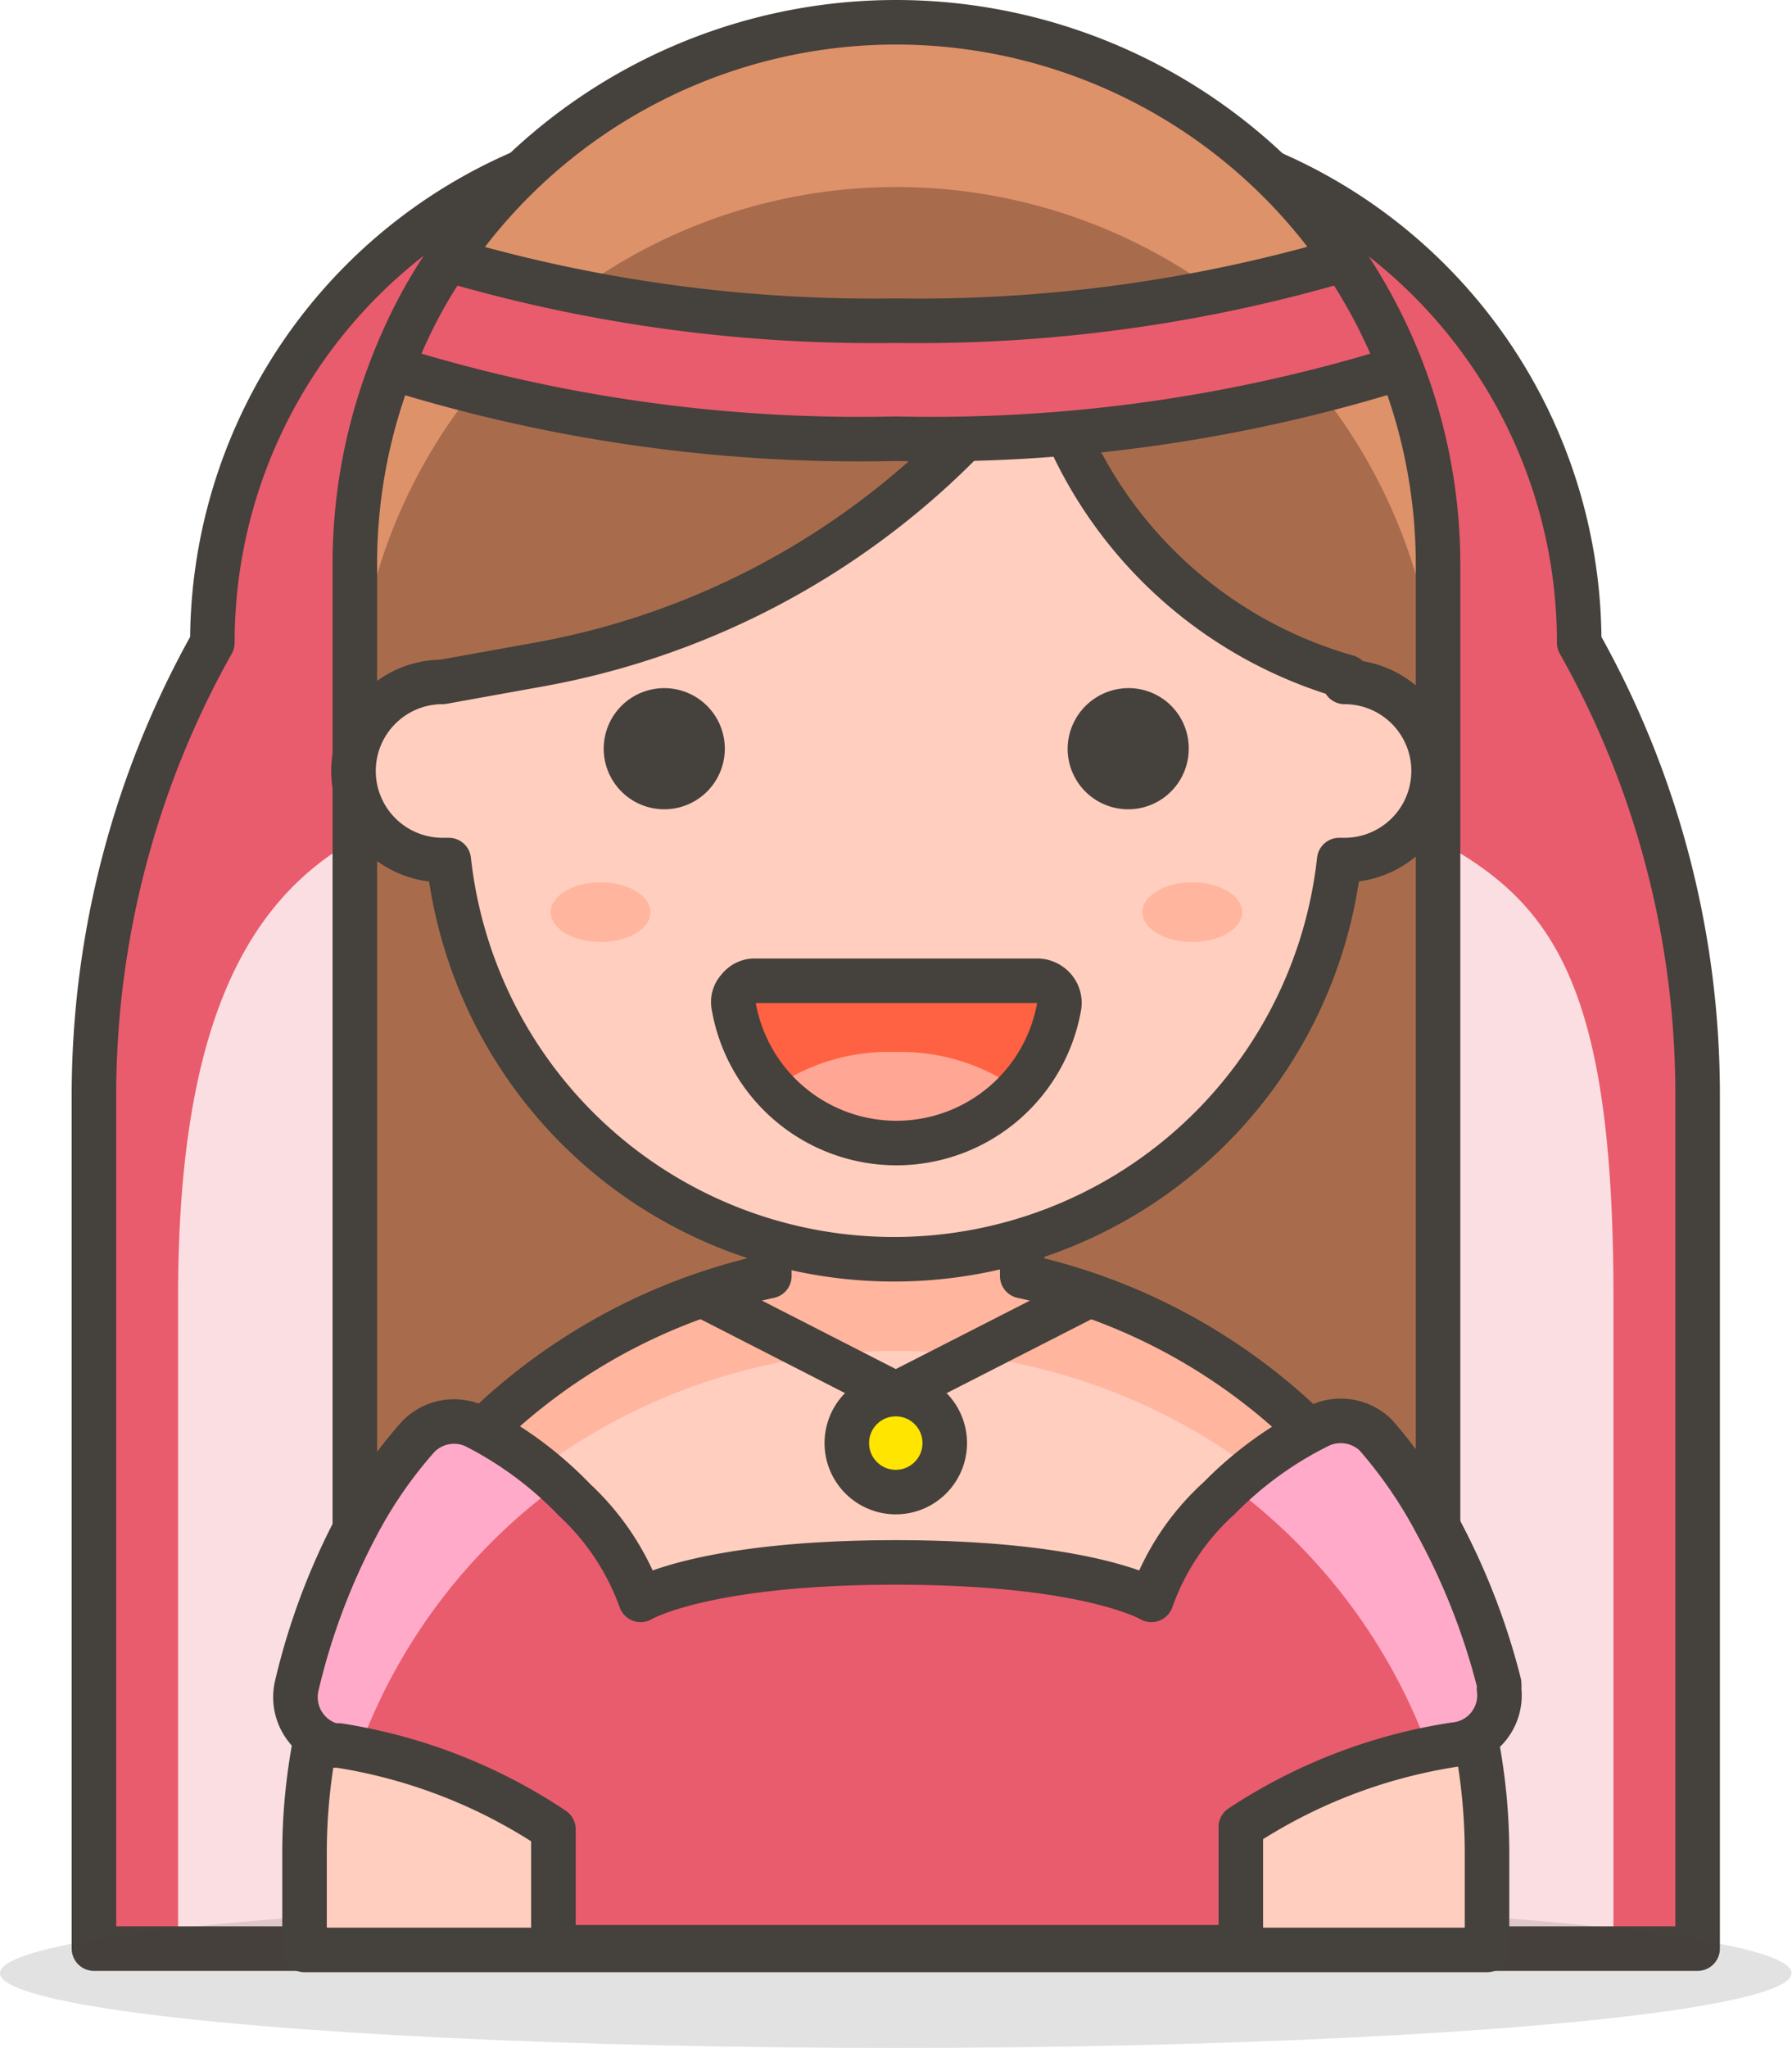
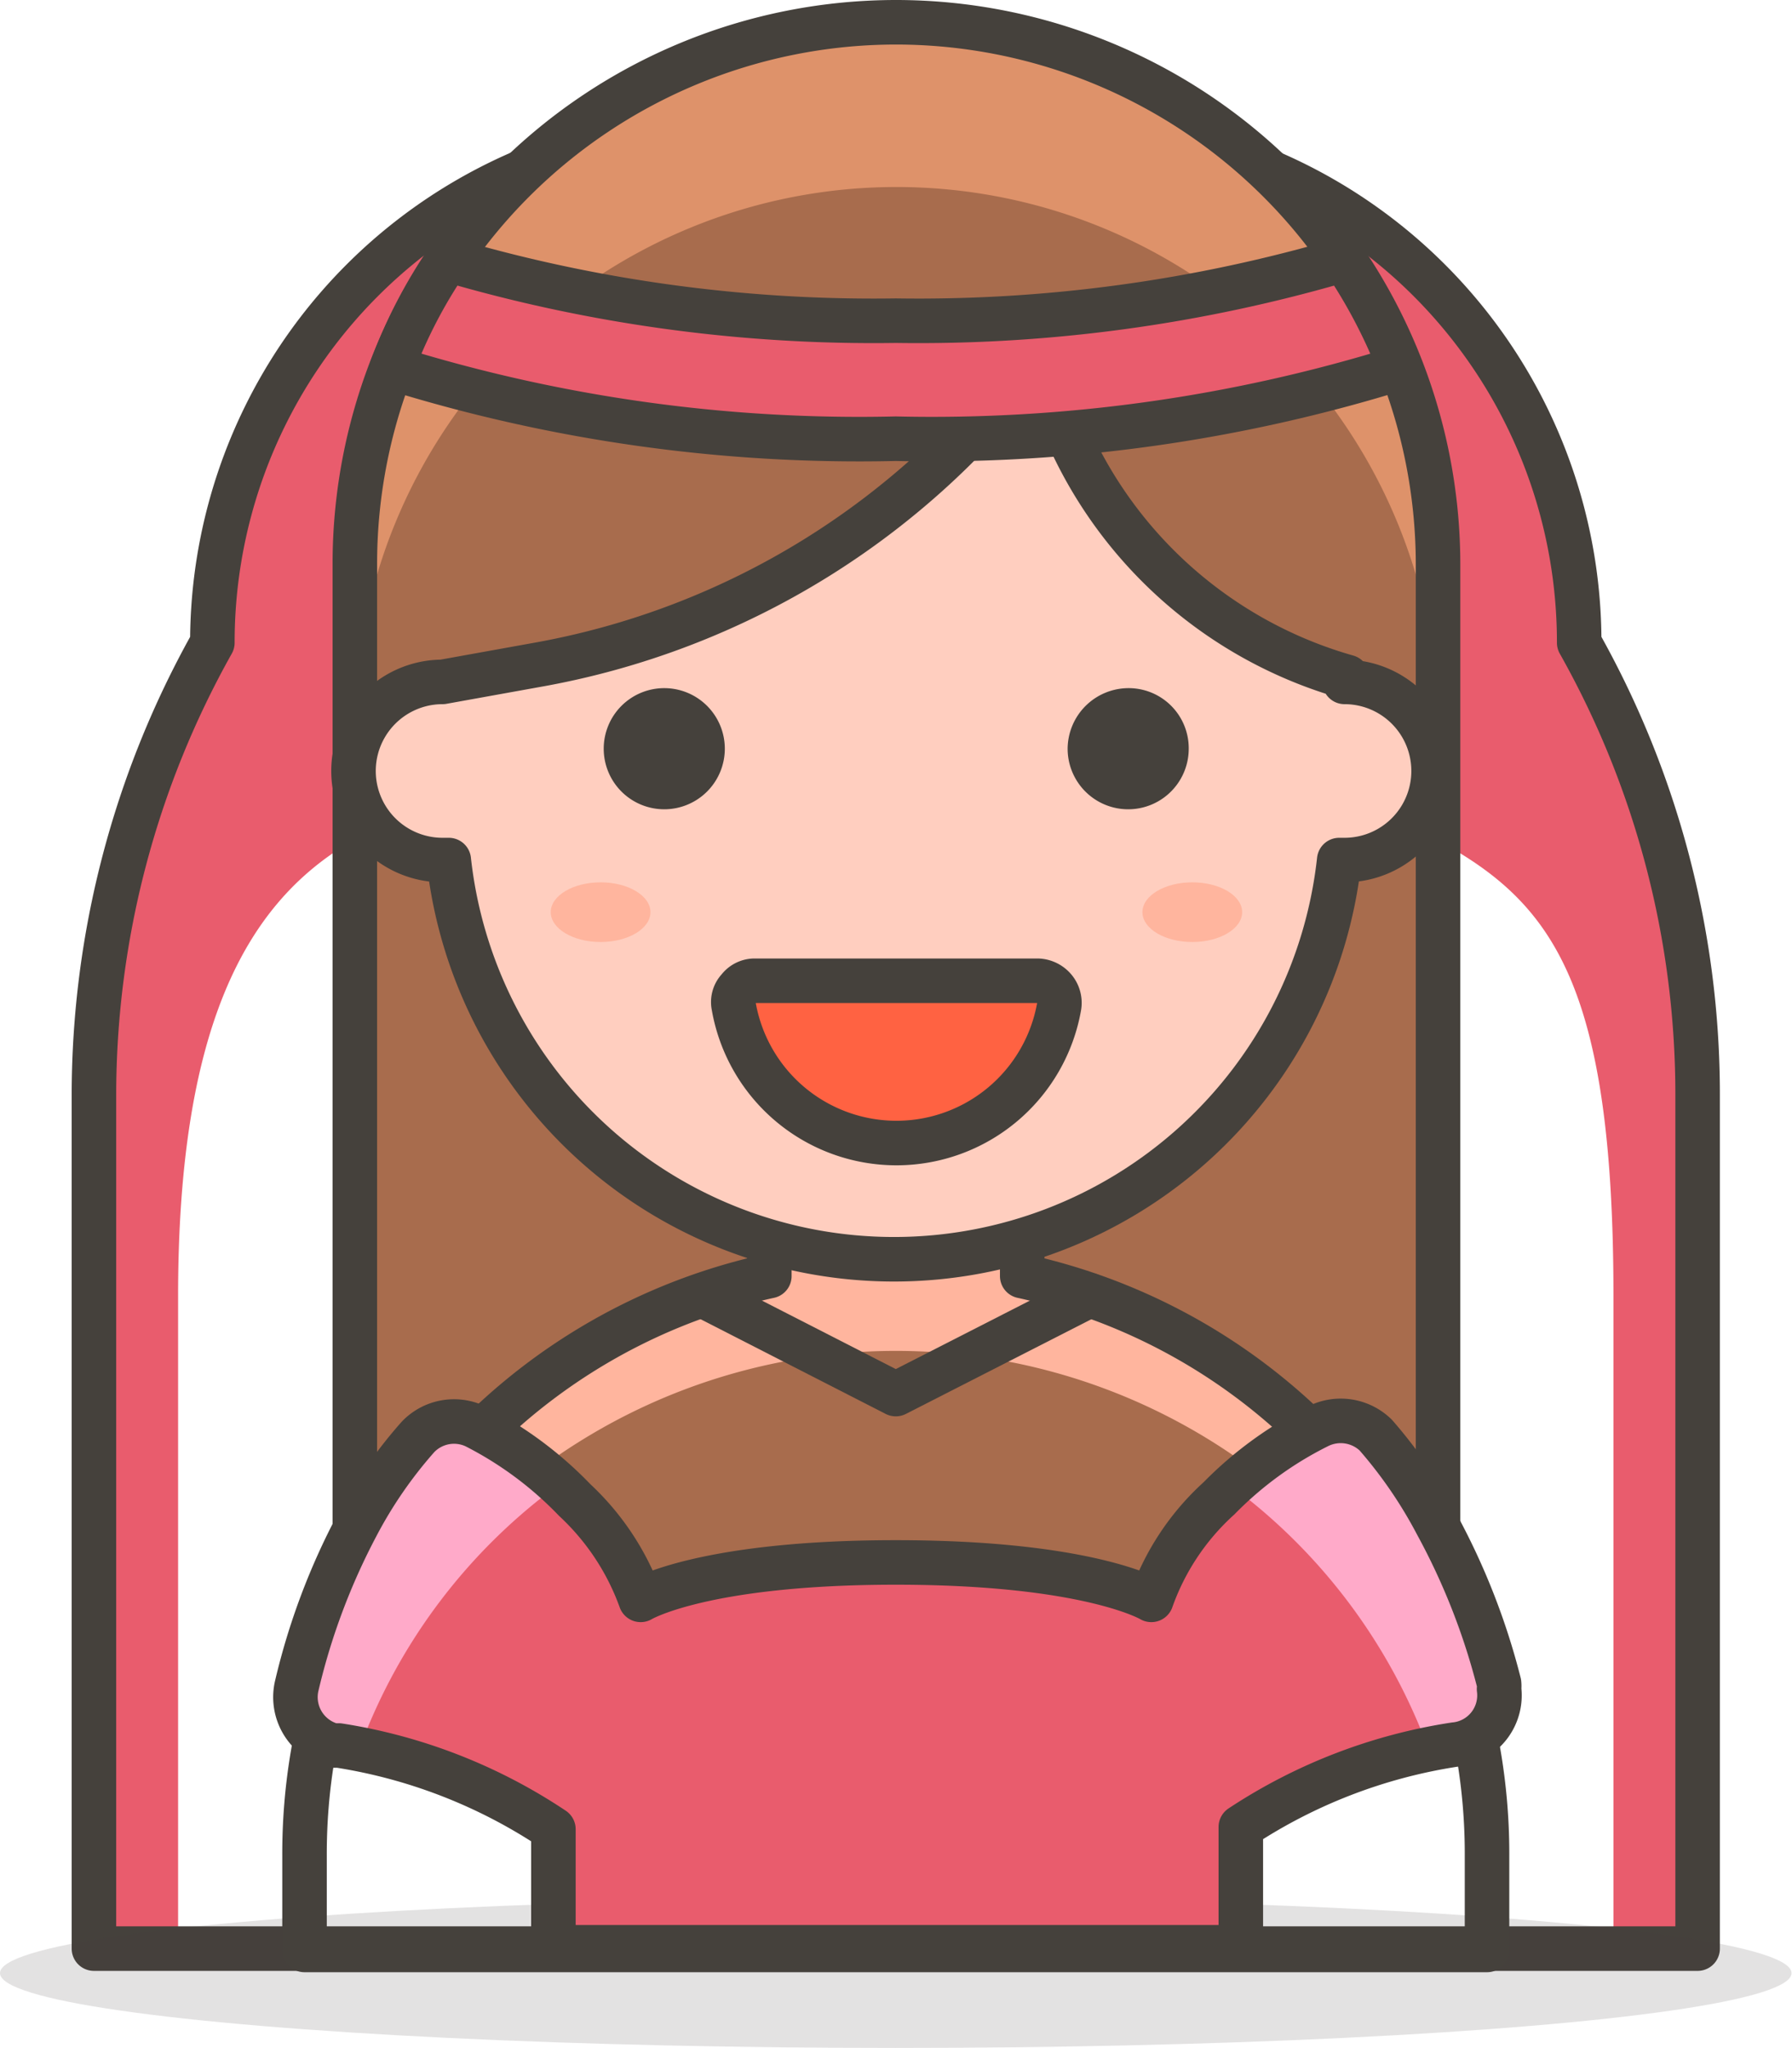
<svg xmlns="http://www.w3.org/2000/svg" id="Layer_1" data-name="Layer 1" viewBox="0 0 40.25 45.98">
  <defs>
    <style>.cls-2{fill:#e95c6d}.cls-3{fill:none}.cls-12,.cls-3{stroke:#45413c;stroke-linecap:round;stroke-linejoin:round}.cls-12{fill:#45413c}.cls-8{fill:#ffb59e}.cls-9{fill:#ffaac9}</style>
  </defs>
-   <path id="_Path_" data-name="Path" d="M3.44 43.73V24.56A20.76 20.76 0 016.1 14.41a11.49 11.49 0 0111.49-11.5h7.72a11.49 11.49 0 0111.49 11.5 20.65 20.65 0 012.66 10.15v19.17z" transform="translate(-1.33 .02)" opacity=".2" fill="#e95c6d" />
  <path id="_Path_2" data-name="Path 2" class="cls-2" d="M36.8 14.41a11.49 11.49 0 00-11.49-11.5h-7.72A11.49 11.49 0 006.1 14.41a20.76 20.76 0 00-2.66 10.15v19.17h1.89V29.09c0-6 1.5-8.76 3.78-10.15 0-6.35 4.6-11.5 10.28-11.5h4.12c5.68 0 10.28 5.15 10.28 11.5 2.47 1.39 3.78 3.29 3.78 10.15v14.64h1.89V24.56a20.65 20.65 0 00-2.66-10.15z" transform="translate(-1.33 .02)" />
  <path id="_Path_3" data-name="Path 3" class="cls-3" d="M3.44 43.73V24.56A20.76 20.76 0 016.1 14.41a11.49 11.49 0 0111.49-11.5h7.72a11.49 11.49 0 0111.49 11.5 20.65 20.65 0 012.66 10.15v19.17z" transform="translate(-1.33 .02)" />
  <ellipse id="_Ellipse_" data-name="Ellipse" cx="20.12" cy="44.3" rx="20.12" ry="1.68" style="isolation:isolate" opacity=".15" fill="#45413c" />
  <path id="_Path_4" data-name="Path 4" d="M21.45.48a12.18 12.18 0 0112.18 12.15v23.48a1.38 1.38 0 01-.87 1.28 30.34 30.34 0 01-22.6 0 1.38 1.38 0 01-.86-1.28V12.63A12.16 12.16 0 0121.45.48z" transform="translate(-1.33 .02)" fill="#a86c4d" />
  <path id="_Path_5" data-name="Path 5" d="M21.45.48A12.16 12.16 0 009.3 12.63V16a12.17 12.17 0 0124.33 0v-3.37A12.18 12.18 0 0021.45.48z" transform="translate(-1.33 .02)" fill="#de926a" />
  <path id="_Path_6" data-name="Path 6" class="cls-3" d="M21.45.48a12.18 12.18 0 0112.18 12.15v23.48a1.38 1.38 0 01-.87 1.28 30.34 30.34 0 01-22.6 0 1.38 1.38 0 01-.86-1.28V12.63A12.16 12.16 0 0121.45.48z" transform="translate(-1.33 .02)" />
-   <path id="_Path_7" data-name="Path 7" d="M24.29 28.63v-2a2.84 2.84 0 10-5.68 0v2a13.27 13.27 0 00-10.44 13v2.13h26.56V41.6a13.27 13.27 0 00-10.44-12.97z" transform="translate(-1.33 .02)" fill="#ffcebf" />
  <path class="cls-8" d="M21.45 30.31a13.42 13.42 0 0113.28 11.5v-.21a13.27 13.27 0 00-10.44-13v-2a2.84 2.84 0 10-5.68 0v2a13.27 13.27 0 00-10.44 13v.21a13.42 13.42 0 0113.28-11.5z" transform="translate(-1.33 .02)" />
  <path id="_Path_8" data-name="Path 8" class="cls-3" d="M24.29 28.63v-2a2.84 2.84 0 10-5.68 0v2a13.27 13.27 0 00-10.44 13v2.13h26.56V41.6a13.27 13.27 0 00-10.44-12.97z" transform="translate(-1.33 .02)" />
  <path class="cls-2" d="M35 37.77a15.29 15.29 0 00-1.4-3.57 10.36 10.36 0 00-1.37-2 1.13 1.13 0 00-1.29-.2 8.28 8.28 0 00-2.23 1.62 5.59 5.59 0 00-1.52 2.28s-1.4-.84-5.74-.84-5.73.84-5.73.84a5.7 5.7 0 00-1.48-2.24A8.33 8.33 0 0012 32a1.12 1.12 0 00-1.28.24 10 10 0 00-1.38 2A15 15 0 008 37.81a1.12 1.12 0 00.81 1.36h.13a12 12 0 014.82 1.88v2.65H29.2V41a12 12 0 014.8-1.85 1.11 1.11 0 001-1.25.59.59 0 000-.13z" transform="translate(-1.33 .02)" />
  <path class="cls-9" d="M9.4 39.25a12.83 12.83 0 014.47-5.93 8.94 8.94 0 00-2-1.31 1.11 1.11 0 00-1.28.23 10 10 0 00-1.38 2 15.26 15.26 0 00-1.31 3.54 1.12 1.12 0 00.81 1.36h.13zM35 37.77a15.29 15.29 0 00-1.4-3.57 10.36 10.36 0 00-1.37-2 1.13 1.13 0 00-1.29-.2 8.23 8.23 0 00-2 1.31 12.9 12.9 0 014.47 5.93l.51-.09a1.12 1.12 0 001-1.21z" transform="translate(-1.33 .02)" />
  <path class="cls-3" d="M35 37.77a15.29 15.29 0 00-1.4-3.57 10.36 10.36 0 00-1.37-2 1.13 1.13 0 00-1.29-.2 8.28 8.28 0 00-2.23 1.62 5.59 5.59 0 00-1.52 2.28s-1.4-.84-5.74-.84-5.73.84-5.73.84a5.7 5.7 0 00-1.48-2.24A8.33 8.33 0 0012 32a1.12 1.12 0 00-1.28.24 10 10 0 00-1.38 2A15 15 0 008 37.81a1.12 1.12 0 00.81 1.36h.13a12 12 0 014.82 1.88v2.65H29.2V41a12 12 0 014.8-1.85 1.11 1.11 0 001-1.25.59.59 0 000-.13z" transform="translate(-1.33 .02)" />
  <path id="_Path_9" data-name="Path 9" class="cls-3" d="M15.78 29.08l4.34 2.22 4.35-2.22" />
-   <circle id="_Path_10" data-name="Path 10" cx="20.12" cy="32.4" r="1.1" fill="#ffe500" stroke="#45413c" stroke-linecap="round" stroke-linejoin="round" />
  <g id="_Group_" data-name="Group">
    <path id="_Path_11" data-name="Path 11" d="M31.59 15.18a9.79 9.79 0 01-6.34-5.59L24.56 8a17.78 17.78 0 01-11.18 6.91l-2.11.38a2 2 0 000 4h.14a10.06 10.06 0 0020 0h.12a2 2 0 100-4h0z" transform="translate(-1.33 .02)" fill="#ffcebf" stroke="#45413c" stroke-linecap="round" stroke-linejoin="round" />
  </g>
  <path id="_Path_12" data-name="Path 12" class="cls-12" d="M15.39 16.79a.86.86 0 10.86-.86.86.86 0 00-.86.86z" transform="translate(-1.33 .02)" />
  <path id="_Path_13" data-name="Path 13" class="cls-12" d="M27.53 16.79a.86.86 0 01-1.72 0 .87.87 0 01.86-.86.85.85 0 01.86.84z" transform="translate(-1.33 .02)" />
  <g id="_Group_2" data-name="Group 2">
    <g id="_Group_3" data-name="Group 3">
      <g id="_Group_4" data-name="Group 4">
        <g id="_Group_5" data-name="Group 5">
          <g id="_Group_6" data-name="Group 6">
            <g id="_Group_7" data-name="Group 7">
              <g id="_Group_8" data-name="Group 8">
                <path id="_Path_14" data-name="Path 14" d="M18.29 22a.45.45 0 00-.37.18.43.43 0 00-.11.39 3.71 3.71 0 007.31 0 .49.49 0 00-.11-.39.51.51 0 00-.37-.18z" transform="translate(-1.33 .02)" fill="#ff6242" />
-                 <path id="_Path_15" data-name="Path 15" d="M21.45 23.6a4.53 4.53 0 00-2.82.86 3.76 3.76 0 005.31.29 3.83 3.83 0 00.28-.29 4.51 4.51 0 00-2.77-.86z" transform="translate(-1.33 .02)" fill="#ffa694" />
+                 <path id="_Path_15" data-name="Path 15" d="M21.45 23.6z" transform="translate(-1.33 .02)" fill="#ffa694" />
              </g>
            </g>
          </g>
        </g>
      </g>
    </g>
  </g>
  <g id="_Group_9" data-name="Group 9">
    <path id="_Path_16" data-name="Path 16" class="cls-3" d="M18.29 22a.45.45 0 00-.37.18.43.43 0 00-.11.39 3.71 3.71 0 007.31 0 .49.49 0 00-.11-.39.51.51 0 00-.37-.18z" transform="translate(-1.33 .02)" />
  </g>
  <ellipse id="_Ellipse_2" data-name="Ellipse 2" class="cls-8" cx="13.49" cy="20.48" rx="1.12" ry=".67" />
  <ellipse id="_Ellipse_3" data-name="Ellipse 3" class="cls-8" cx="26.78" cy="20.48" rx="1.12" ry=".67" />
  <path id="_Path_17" data-name="Path 17" d="M11.39 5.81a11.21 11.21 0 00-1.26 2.43 35.27 35.27 0 0011.32 1.59 35.37 35.37 0 0011.33-1.59 12 12 0 00-1.27-2.43 33.89 33.89 0 01-10.06 1.37 33.93 33.93 0 01-10.06-1.37z" transform="translate(-1.33 .02)" stroke="#45413c" stroke-linecap="round" stroke-linejoin="round" fill="#e95c6d" />
</svg>